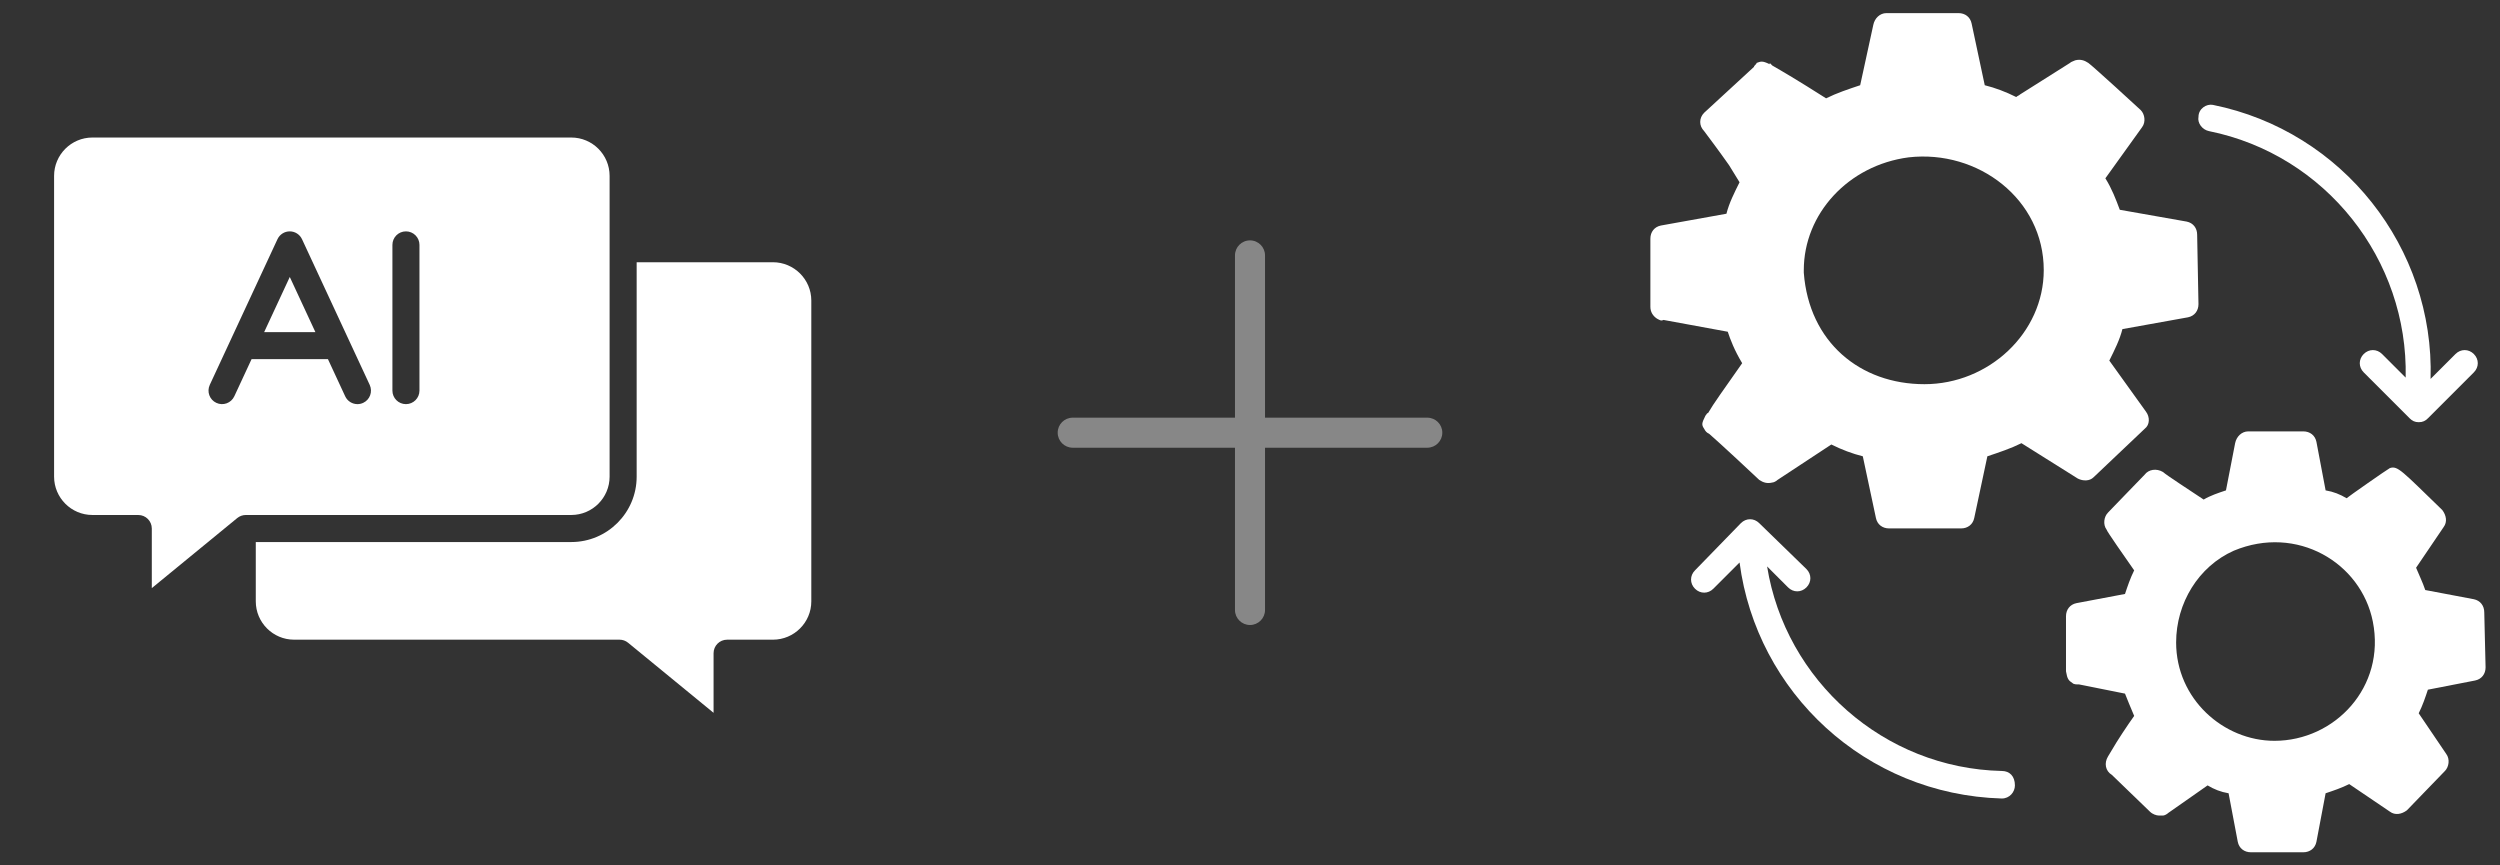
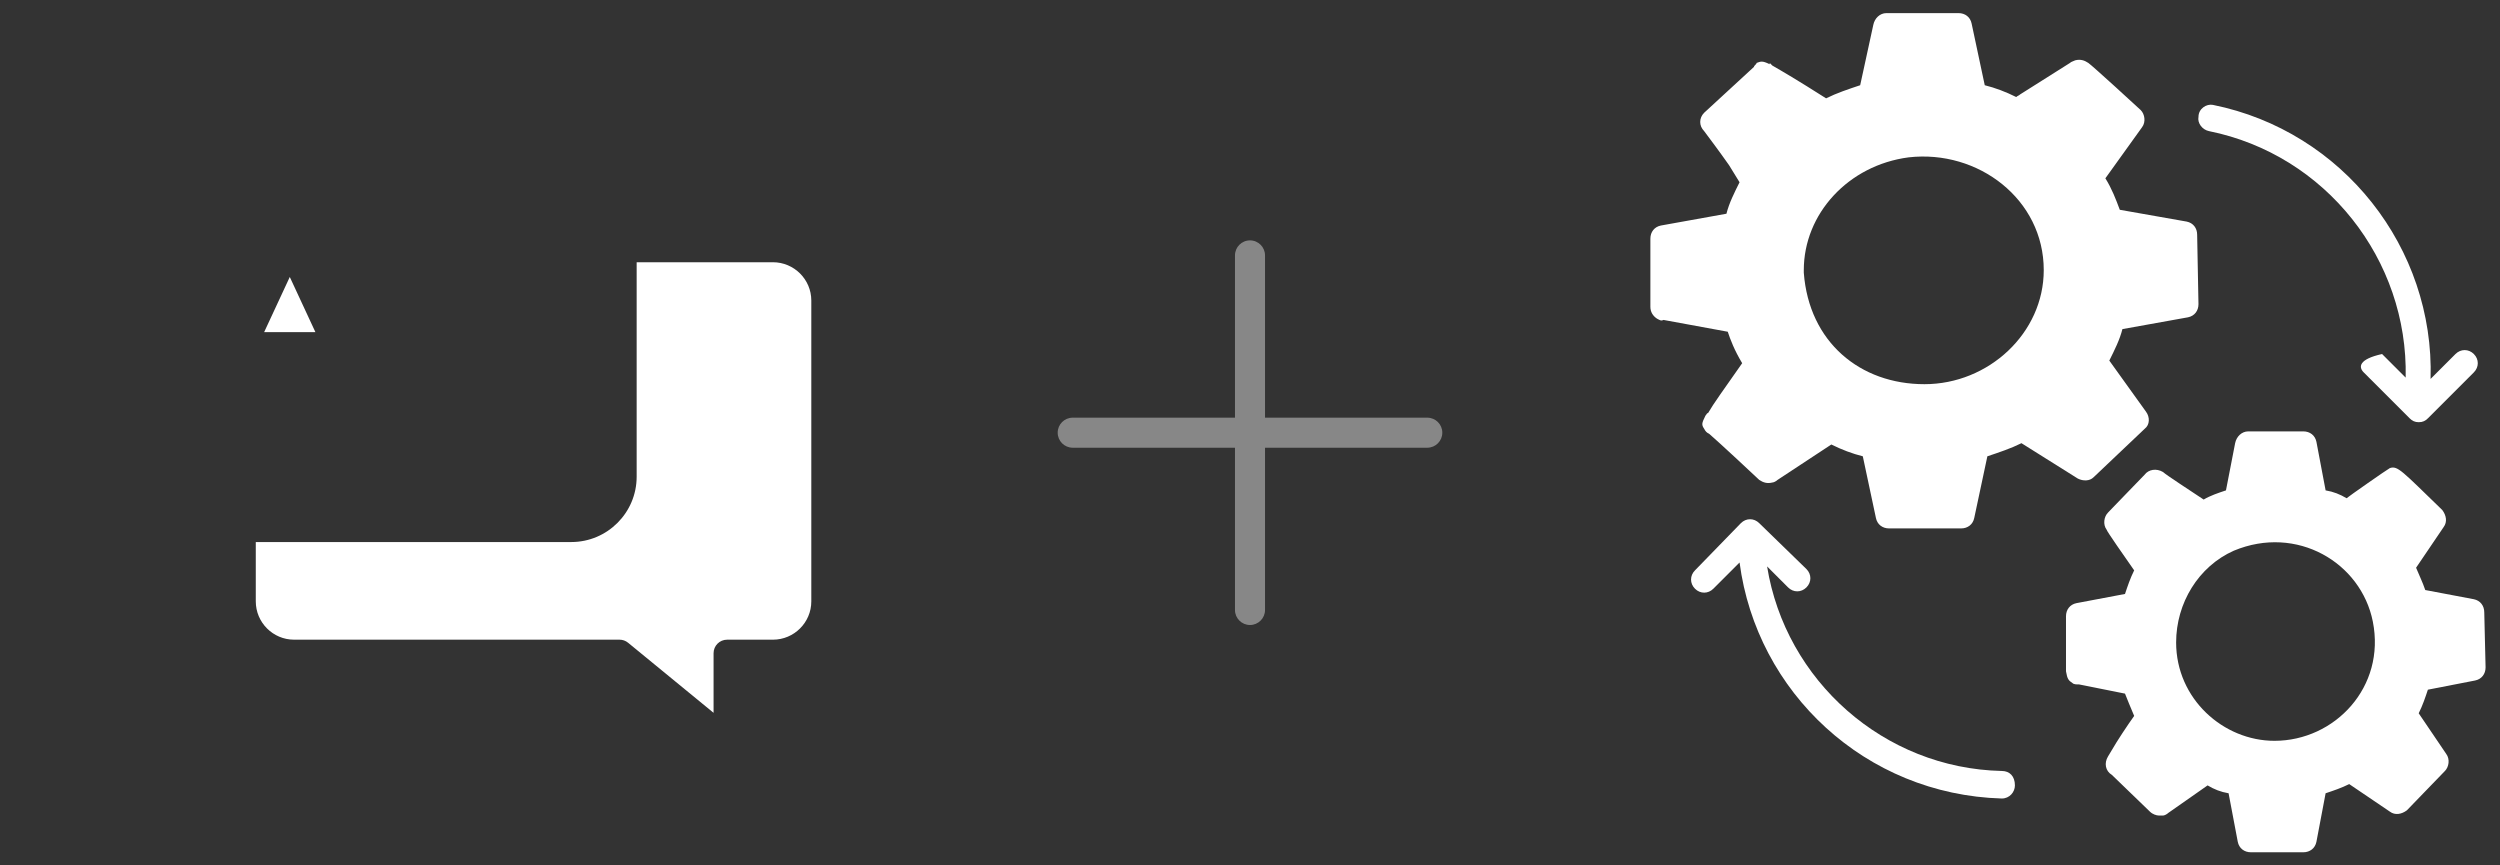
<svg xmlns="http://www.w3.org/2000/svg" width="208" height="72" viewBox="0 0 208 72" fill="none">
  <rect x="0" y="0" width="208" height="72" fill="#333333" stroke="none" />
  <g clip-path="url(#clip0_222_2879)">
    <path d="M118.75 34.75H105.25V21.25C105.25 20.56 104.69 20 104 20C103.31 20 102.75 20.56 102.75 21.25V34.75H89.25C88.56 34.75 88 35.31 88 36C88 36.69 88.56 37.25 89.25 37.25H102.75V50.75C102.75 51.44 103.31 52 104 52C104.69 52 105.25 51.44 105.25 50.75V37.25H118.75C119.44 37.25 120 36.69 120 36C120 35.31 119.44 34.75 118.75 34.75Z" fill="#DDDDDD" fill-opacity="0.5" />
  </g>
-   <path d="M7.689 42.848H11.505C12.127 42.848 12.63 43.352 12.63 43.973V48.931L19.739 43.102C19.941 42.938 20.192 42.847 20.453 42.847H47.53C49.288 42.847 50.719 41.416 50.719 39.657V14.632C50.719 12.873 49.29 11.442 47.53 11.442H7.689C5.931 11.442 4.5 12.873 4.5 14.632V39.657C4.5 41.416 5.93 42.847 7.689 42.847V42.848ZM32.649 20.375C32.649 19.754 33.151 19.25 33.774 19.25C34.396 19.25 34.899 19.754 34.899 20.375V32.499C34.899 33.12 34.396 33.624 33.774 33.624C33.151 33.624 32.649 33.12 32.649 32.499V20.375ZM17.452 32.025L23.086 19.901C23.271 19.504 23.67 19.25 24.107 19.25C24.543 19.25 24.942 19.504 25.127 19.901L30.761 32.025C31.022 32.589 30.778 33.258 30.215 33.519C30.061 33.59 29.9 33.624 29.742 33.624C29.316 33.624 28.911 33.383 28.72 32.973L27.285 29.882H20.93L19.494 32.973C19.231 33.535 18.564 33.782 17.999 33.518C17.436 33.257 17.191 32.588 17.453 32.024L17.452 32.025Z" fill="white" />
  <path d="M24.11 23.044L21.977 27.633H26.241L24.11 23.044Z" fill="white" />
  <path d="M64.305 21.818H52.97V39.659C52.97 42.659 50.53 45.098 47.531 45.098H21.281V50.033C21.281 51.791 22.711 53.221 24.468 53.221H51.544C51.804 53.221 52.056 53.31 52.257 53.476L59.369 59.307V54.347C59.369 53.726 59.872 53.222 60.494 53.222H64.305C66.066 53.222 67.501 51.792 67.501 50.035V25.006C67.501 23.248 66.067 21.818 64.305 21.818Z" fill="white" />
  <path d="M182.803 19.527C182.803 18.982 182.476 18.545 181.931 18.436L176.367 17.454C176.04 16.582 175.713 15.709 175.167 14.836L178.222 10.582C178.549 10.145 178.44 9.491 178.112 9.164C178.003 9.054 174.076 5.454 173.749 5.236C173.422 5.018 173.094 4.909 172.658 5.018C172.44 5.127 172.331 5.127 172.222 5.236L168.076 7.854C167.967 7.964 167.858 7.964 167.749 8.073C166.876 7.636 166.003 7.309 165.131 7.091L164.04 1.964C163.931 1.418 163.494 1.091 162.949 1.091H156.949C156.403 1.091 155.967 1.527 155.858 2.073L154.767 7.091C153.785 7.418 152.803 7.745 151.931 8.182C149.531 6.654 148.222 5.891 147.458 5.454C147.349 5.345 147.349 5.345 147.24 5.236V5.345C146.585 5.018 146.476 5.127 146.149 5.236C146.149 5.345 145.931 5.454 145.931 5.564L141.785 9.382C141.349 9.818 141.349 10.473 141.785 10.909C142.113 11.345 143.094 12.655 143.858 13.745L144.731 15.164C144.294 16.036 143.858 16.909 143.64 17.782L138.185 18.764C137.64 18.873 137.312 19.309 137.312 19.855V25.527C137.312 25.964 137.531 26.291 137.858 26.509C138.076 26.618 138.185 26.727 138.403 26.618L143.749 27.6C143.967 28.255 144.294 29.127 144.949 30.218C143.422 32.4 142.549 33.6 142.112 34.364C142.003 34.364 142.003 34.473 141.894 34.582C141.567 35.236 141.567 35.345 141.785 35.673C141.894 35.891 142.003 36 142.222 36.109C142.985 36.764 146.149 39.709 146.367 39.927C146.694 40.145 147.022 40.255 147.458 40.145C147.567 40.145 147.785 40.036 147.894 39.927L152.367 36.982C153.24 37.418 154.112 37.745 154.985 37.964L156.076 43.091C156.185 43.636 156.622 43.964 157.167 43.964H163.167C163.712 43.964 164.149 43.636 164.258 43.091L165.349 37.964C166.331 37.636 167.312 37.309 168.185 36.873L172.876 39.818C173.312 40.036 173.858 40.036 174.185 39.709L178.44 35.673C178.876 35.345 178.876 34.691 178.549 34.255L175.494 30C175.931 29.127 176.367 28.255 176.585 27.382L182.04 26.4C182.585 26.291 182.913 25.855 182.913 25.309L182.803 19.527ZM160.113 31.964C154.767 31.964 150.512 28.473 150.076 22.691C150.076 22.582 150.076 22.582 150.076 22.473C150.076 17.782 153.785 13.745 158.803 13.091C164.585 12.436 170.04 16.582 170.04 22.473C170.04 27.709 165.458 31.964 160.113 31.964Z" fill="white" />
  <path d="M206.691 50.945C206.691 50.4 206.363 49.963 205.818 49.854L201.782 49.091C201.563 48.436 201.236 47.782 201.018 47.236L203.309 43.854C203.636 43.418 203.527 42.872 203.2 42.436C199.818 39.163 199.491 38.727 198.836 38.945C198.618 39.054 195.345 41.345 195.236 41.454C194.691 41.127 194.145 40.909 193.491 40.8L192.727 36.763C192.618 36.218 192.182 35.891 191.636 35.891H187.054C186.509 35.891 186.072 36.327 185.963 36.872L185.2 40.8C184.545 41.018 183.891 41.236 183.345 41.563C182.363 40.909 180.182 39.491 179.963 39.272C179.418 38.945 178.763 39.054 178.436 39.491C178.327 39.6 175.272 42.763 175.382 42.654C175.054 42.981 174.945 43.636 175.272 44.072C175.272 44.181 176.8 46.363 177.563 47.454C177.236 48.109 177.018 48.763 176.8 49.418L172.763 50.181C172.218 50.291 171.891 50.727 171.891 51.272V55.636V55.854C172 56.509 172.109 56.618 172.436 56.836C172.545 56.945 172.763 56.945 172.982 56.945L176.8 57.709C177.018 58.254 177.236 58.8 177.563 59.563C177.018 60.327 176.145 61.636 175.709 62.4L175.382 62.945C175.054 63.491 175.163 64.145 175.709 64.472L178.872 67.527C179.091 67.745 179.418 67.854 179.636 67.854H179.963C180.072 67.854 180.291 67.745 180.4 67.636L183.672 65.345C184.218 65.672 184.763 65.891 185.418 66L186.182 70.036C186.291 70.582 186.727 70.909 187.272 70.909H191.636C192.182 70.909 192.618 70.582 192.727 70.036L193.491 66C194.145 65.781 194.8 65.563 195.454 65.236L198.836 67.527C199.272 67.854 199.818 67.745 200.254 67.418L203.418 64.145C203.745 63.818 203.854 63.163 203.527 62.727L201.236 59.345C201.563 58.691 201.782 58.036 202 57.382L205.927 56.618C206.472 56.509 206.8 56.072 206.8 55.527L206.691 50.945ZM189.236 61.636C184.982 61.636 181.054 58.145 181.054 53.454C181.054 50.181 182.909 47.127 185.854 45.818C191.091 43.636 196.436 46.8 197.418 51.709C198.509 57.163 194.254 61.636 189.236 61.636Z" fill="white" />
  <path d="M166.55 64.145C156.732 63.927 148.55 56.618 147.023 47.127L148.768 48.872C149.204 49.309 149.859 49.309 150.295 48.872C150.732 48.436 150.732 47.782 150.295 47.345L146.368 43.527C145.932 43.091 145.277 43.091 144.841 43.527L141.023 47.454C140.586 47.891 140.586 48.545 141.023 48.981C141.459 49.418 142.113 49.418 142.55 48.981L144.732 46.8C146.15 57.6 155.204 66.109 166.55 66.436C167.204 66.436 167.641 65.891 167.641 65.345C167.641 64.582 167.204 64.145 166.55 64.145Z" fill="white" />
-   <path d="M205.824 29.454C205.388 29.018 204.733 29.018 204.297 29.454L202.224 31.527C202.552 20.618 194.915 10.909 184.115 8.727C183.57 8.618 182.915 9.054 182.915 9.709C182.806 10.254 183.243 10.8 183.788 10.909C193.497 12.873 200.37 21.6 200.152 31.418L198.188 29.454C197.752 29.018 197.097 29.018 196.661 29.454C196.224 29.891 196.224 30.545 196.661 30.982L200.479 34.8C200.697 35.018 200.915 35.127 201.243 35.127C201.57 35.127 201.788 35.018 202.006 34.8L205.824 30.982C206.261 30.545 206.261 29.891 205.824 29.454Z" fill="white" />
+   <path d="M205.824 29.454C205.388 29.018 204.733 29.018 204.297 29.454L202.224 31.527C202.552 20.618 194.915 10.909 184.115 8.727C183.57 8.618 182.915 9.054 182.915 9.709C182.806 10.254 183.243 10.8 183.788 10.909C193.497 12.873 200.37 21.6 200.152 31.418L198.188 29.454C196.224 29.891 196.224 30.545 196.661 30.982L200.479 34.8C200.697 35.018 200.915 35.127 201.243 35.127C201.57 35.127 201.788 35.018 202.006 34.8L205.824 30.982C206.261 30.545 206.261 29.891 205.824 29.454Z" fill="white" />
  <defs>
    <clipPath id="clip0_222_2879">
      <rect width="32" height="32" fill="white" transform="translate(88 20)" />
    </clipPath>
  </defs>
</svg>